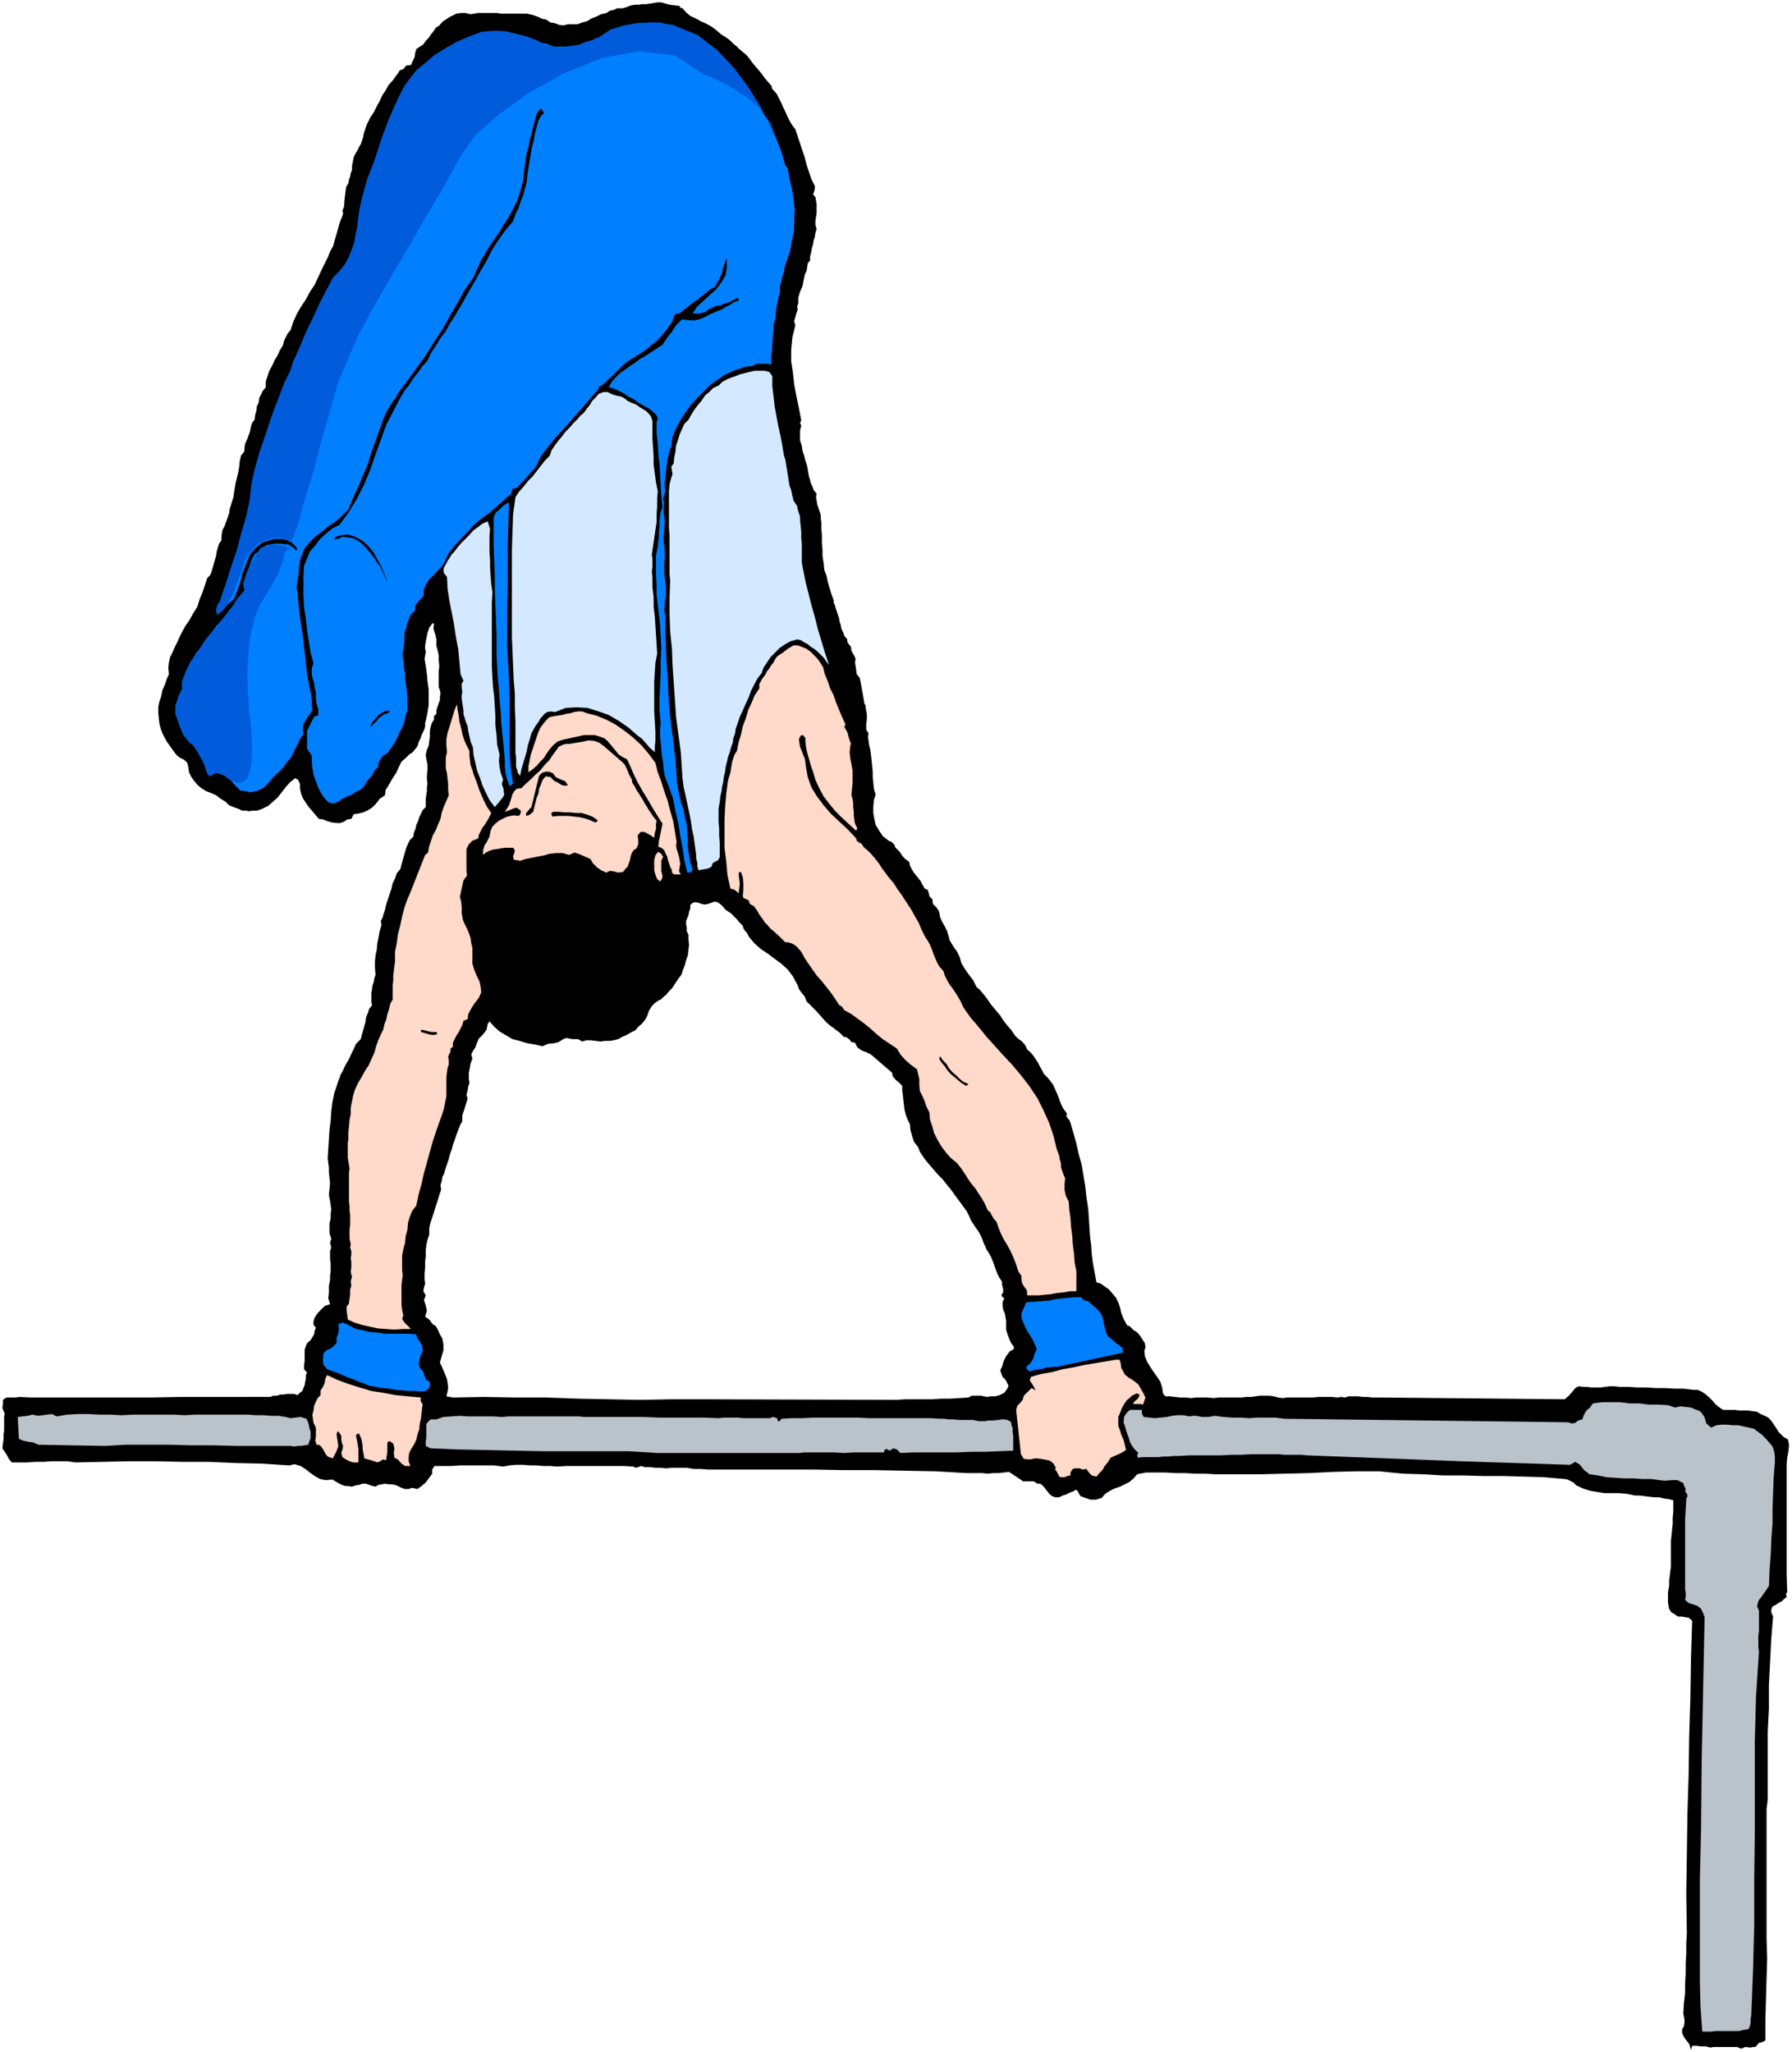
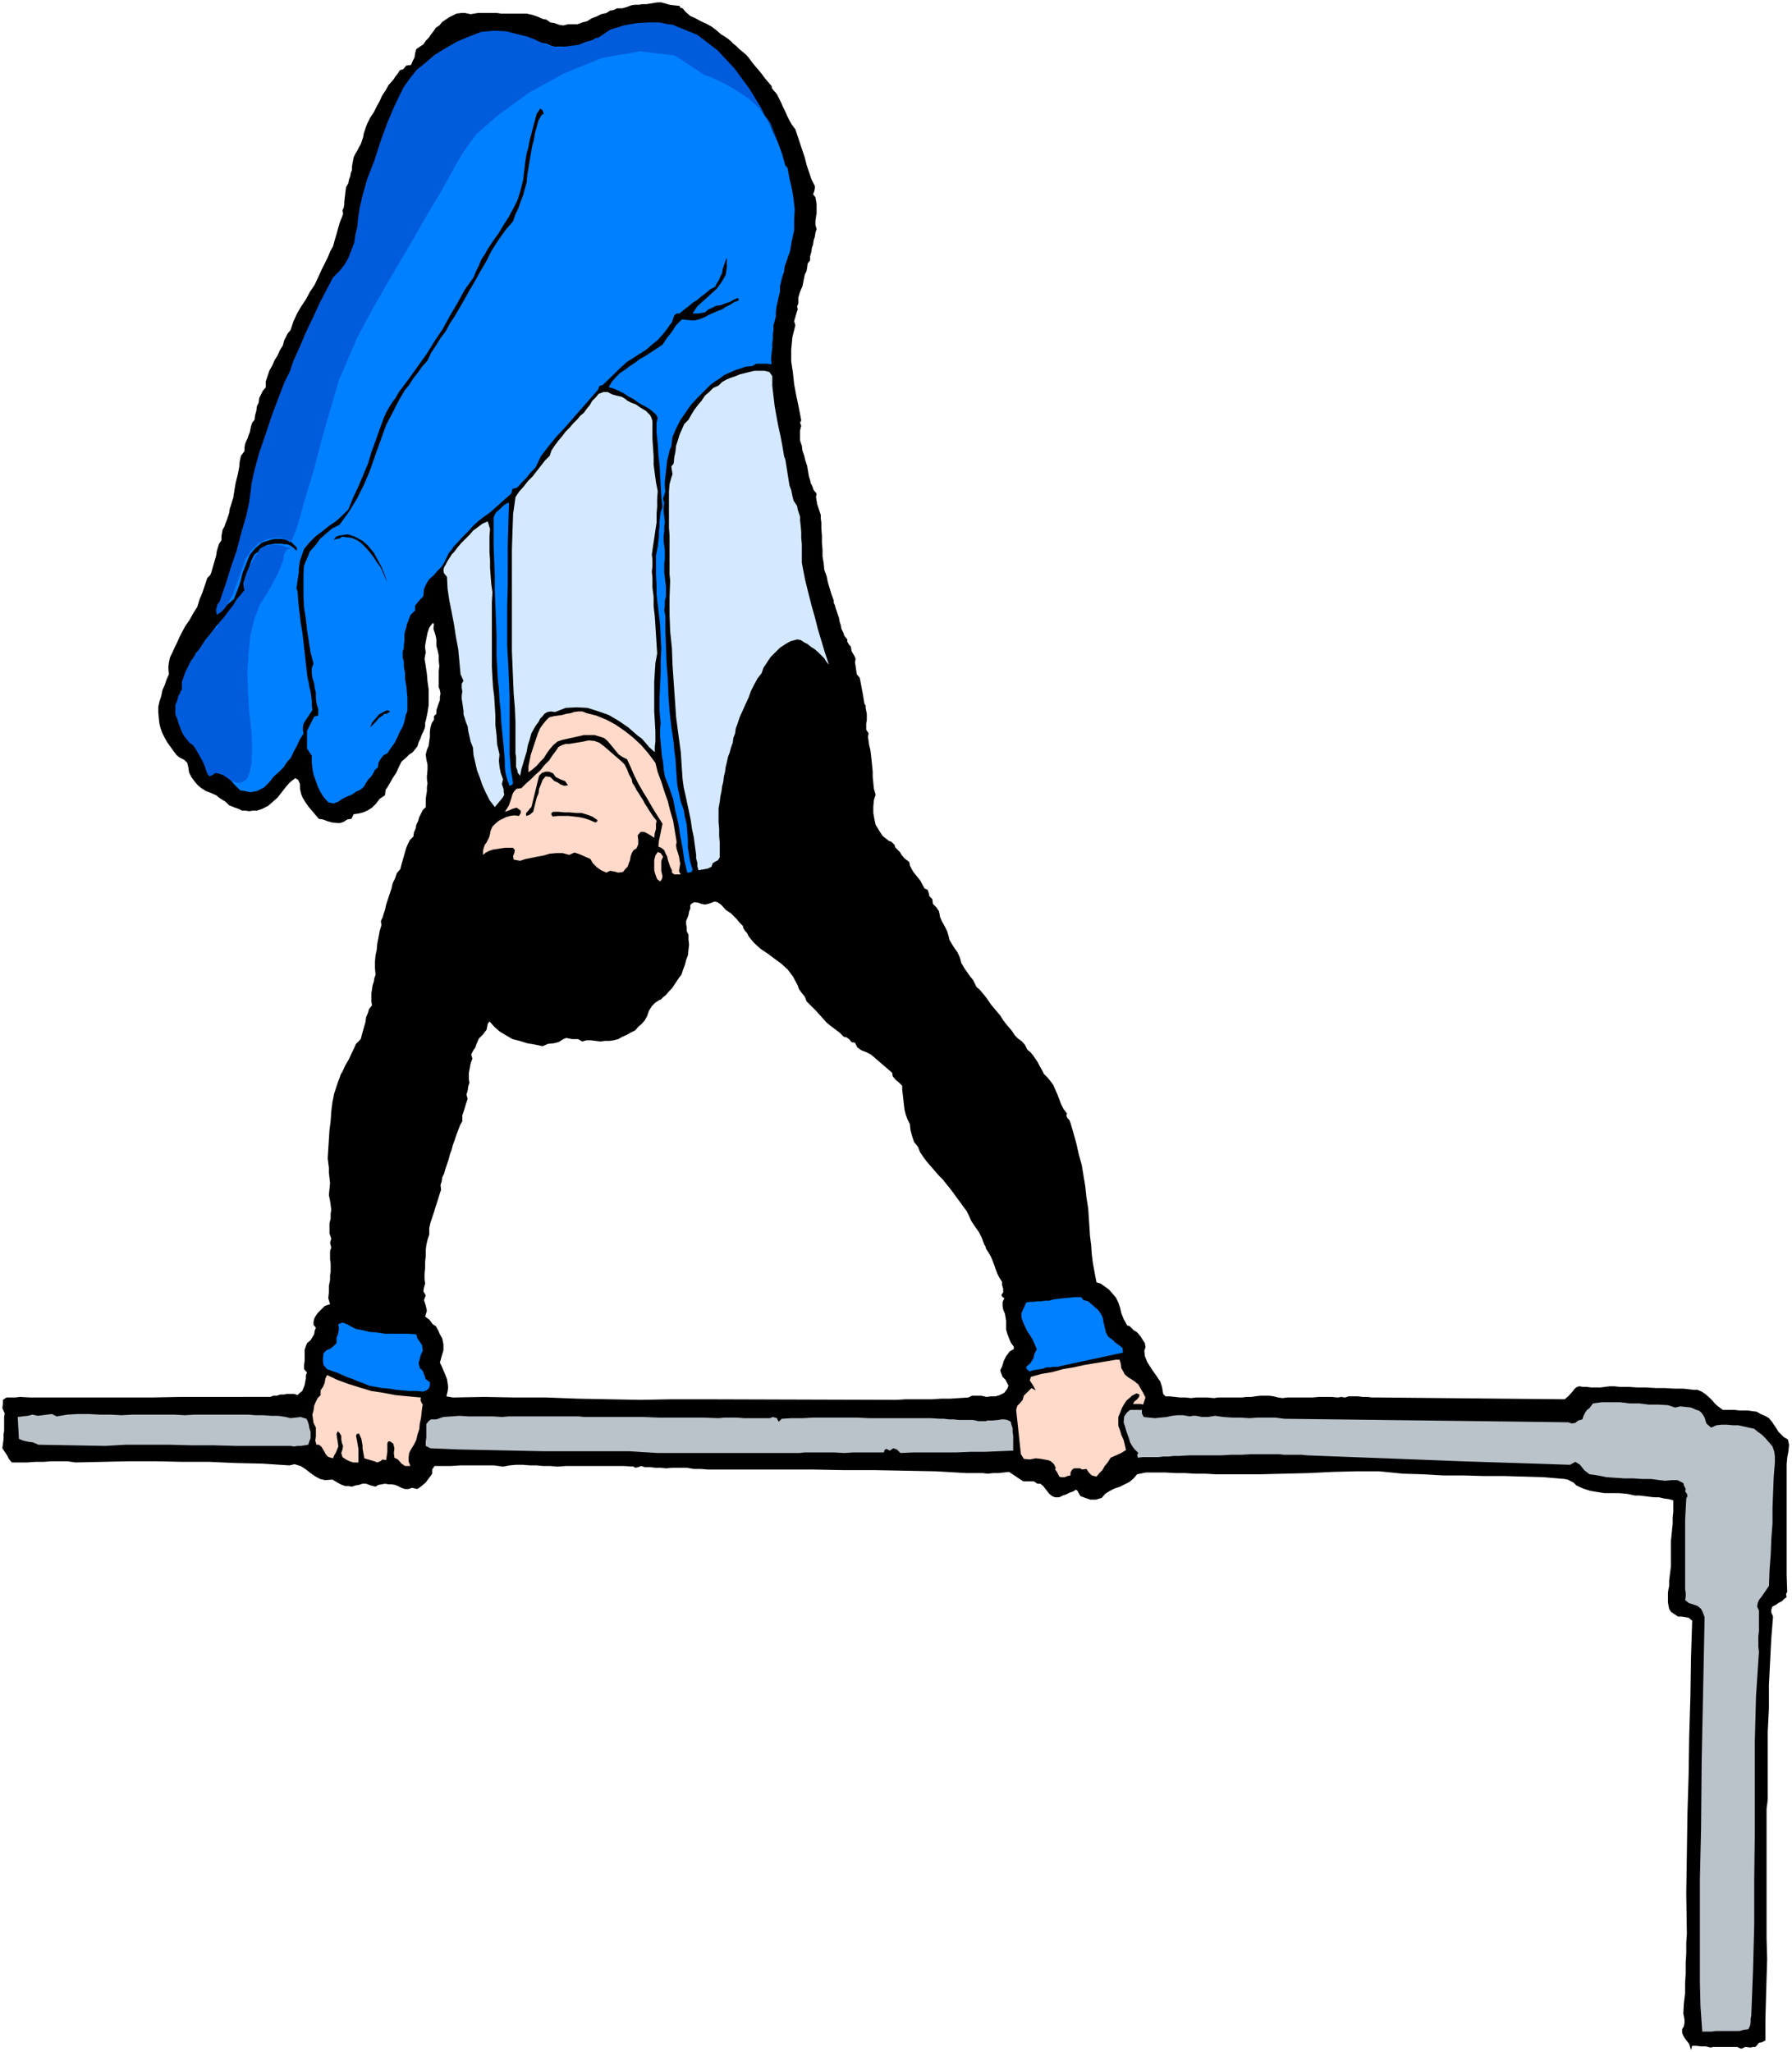
<svg xmlns="http://www.w3.org/2000/svg" fill-rule="evenodd" height="561.743" preserveAspectRatio="none" stroke-linecap="round" viewBox="0 0 3035 3476" width="490.455">
  <style>.brush1{fill:#000}.pen1{stroke:none}.brush2{fill:#0080ff}.brush3{fill:#d4e9ff}.brush4{fill:#ffd9c9}.brush6{fill:#005cdb}</style>
  <path class="pen1 brush1" d="m3026 2479 1-11 2-10 1-11-2-9-7-4-4-4-5-5-3-5-4-6-4-6-5-6-5-3-9-4-7-4-8-1-7-1h-14l-8-1h-20l-7-5-6-5-5-6-5-5-7-6-6-4-7-3h-7l-17-2h-15l-17-1h-15l-16-1h-15l-15-1h-15l-9-1h-8l-8 1-7 1h-16l-8-1h-6l-6-1-4 1-4 3-3 4-7 8-7 6-311-3h-15l-8-1h-8l-8-1h-16l-6 2-7-1-5 1-11-1h-22l-10 1h-43l-8 1-7-1-8-2-7-1h-16l-8 1-7 1h-8l-8 1h-40l-7 1-11-1h-19l-9 1-9-1h-9l-9-1-9-1h-7l-4-4-2-12-3-9-6-9-5-7-6-9-5-8-4-10-1-9 2-6-1-7-4-6-3-5-4-5-3-3-5-3-3-3-4-4-4-1-6-11-4-10-2-9-3-9-4-8-5-6-7-8-7-5-7-5-7-2-3-16-3-16-2-16-1-15-2-16-1-16-1-15-1-15-3-19-2-19-3-18-3-18-5-18-4-18-5-18-5-17-2-5-3-3-2-4 1-4-6-8-4-8-3-8-3-8-4-9-3-7-5-7-5-6-6-6-3-6-4-7-3-6-4-6-4-6-5-6-5-4-4-8-5-6-7-5-5-5-6-9-7-8-7-9-5-8-6-7-5-6-5-6-4-6-5-7-5-6-5-6-5-4-3-6-3-6-4-5-3-4-7-10-6-10-2-8-2-5-3-6-3-4-4-6-3-5-3-5-1-5-3-10-4-8-5-9-3-7-1-6-1-4-2-3-2-3-6-6-1-8-5-5-1-5-2-6-5-2-4-7-3-6-4-5-4-5-4-5-3-5-3-6-1-6-8-6-5-6-3-5-4-4-4-4-1-4-5-5-5-2-10-8-6-9-6-10-2-9-2-11v-11l1-11 3-9-3-10-1-10-1-10v-9l-1-10-1-10-1-9-1-8-2-8-1-7-1-7 1-6-4-6v-11l1-5v-11l-2-10v-4l-2-3-1-6-1-6-1-6-1-5-2-11-2-10-5-6-1-7-1-7-1-6 1-6-2-5-3-5-2-4-1-7-3-3-3-5v-4l-5-6-2-6-3-6-1-6-2-6-1-6-2-6-2-6-2-6-1-4-2-4v-4l-4-11-3-10-3-10-2-10-4-11-1-11-2-12v-11l-1-12v-12l-1-12v-10l-1-7v-6l-2-6-2-6-2-6-1-6-1-6 1-6-5-6-2-6-3-6-1-5-2-6-1-6-1-6-1-6-3-9-2-8-3-9-1-8-3-9v-17l2-8-2-5 2-4-4-21-4-19-4-21-2-19-3-20v-20l2-21 5-20-2-7 2-7 2-7 2-6-1-5 2-5v-10l3-10 4-9 2-10 2-10 3-6 1-6 1-7 4-5v-7l2-7 1-7 2-6 1-7 2-6 1-7 2-6-2-7v-7l1-7 1-6v-15l-1-6-1-6-4-5 2-5 1-5v-4l-6-12-4-12-4-12-3-12-4-12-4-12-4-12-4-12-6-8-4-7-4-8-3-7-4-8-3-7-4-8-3-6-3-4-3-3-3-4v-3l-6-7-6-7-5-7-5-6-6-7-5-6-5-7-5-6-6-5-6-5-5-5-5-4-5-5-5-4-6-4-5-3-8-7-8-6-9-5-9-4-9-5-9-4-8-7-5-6-4-1-1-3-9-1-8-1-7-2-7-2h-7l-6 1-6 1-6 1h-7l-6 1h-7l-6 1-8 3-7 2h-9l-6 3-6 1-6 4-9 2-8 4-8 3-8 5-8 2-8 3h-16l-8 2-7-1-8-3-7-1-7-5-6-1-9-4-9-3-9-2h-43l-7-1h-33l-6 1-6 1-9-2h-7l-8 1-6 3-6 3-6 4-6 4-5 6-6 4-4 6-4 5-4 6-5 5-4 6-6 4-6 4-2 7-1 7-3 6-3 7-8 1-5 6-6 2-3 5-4 5-4 6-8 9-5 9-6 9-4 9-5 9-5 10-6 9-5 10-2 5-2 6-2 6-1 6-2 6-2 6-3 5-3 6-3 5-3 6-1 5-1 5-1 6v6l-2 5-1 6-2 5-1 6-4 7-1 8-1 8-1 9v4l-1 6-2 4 1 6-2 6-3 7-3 10-3 11-3 10-3 11-5 9-4 10-5 10-5 10-6 13-6 13-8 12-7 13-8 12-7 12-6 13-5 15-5 6-3 6-3 6-2 8-5 8-4 9-5 8-4 9-5 9-3 9-3 9v10l-5 6-3 6-3 6-1 8-3 6-1 8-2 7-1 8-4 5-2 6-1 5-1 5-2 5-2 6-2 4-2 5-1 6v6l-6 8-2 9-1 10-2 11-2 8-2 8-1 6-1 6-1 6-1 7-2 6-2 7-2 6-1 7-2 6-2 6-2 5-2 6-3 5-1 5-1 6v7l-4 6-2 6-2 7-1 7-2 7-2 7-2 7-2 7-2 5-5 5-4 12-4 12-5 12-4 13-7 11-6 11-7 10-6 11-4 8-4 9-4 8-4 9-4 8-2 9-1 9 1 11-4 9-3 9-4 9-2 10-3 9-2 9v10l1 11 1 8 2 8 3 8 4 8 4 7 5 7 5 7 6 8 5 4 8 4 5 5 2 8 1 8 4 8 5 7 6 7 6 5 8 5 8 3 9 4 5 4 6 4 5 3 6 6 5 2 5 2 6 2 6 3h6l6 1 6-1h7l9-3 10-5 8-7 8-7 7-9 7-9 7-8 9-7 5 3 3 7v8l2 9 3 7 5 8 5 7 6 7 5 6 6 7 7 1 8 3 7 2 9 1h5l6-2 6-4 7-1 4-8 8-1 8-2 7-3 8-5 7-7 6-8 9-6 1-9 4-6 4-7 4-7 6-9 4-9 5-10 8-7 5-5 6-4 4-5 4-5 2-7 3-6 2-6 3-6 2-5 1-4v-6l1-3 3-14 2-13v-26l-2-14-1-12-2-14-2-12 1-6 1-5-1-7v-5l2-11 2-10 3-9 6-8 2 2-1 8 3 9 1 4 1 5v11l2 7 2 9v9l1 9-1 9v27l2 5 1 6-1 5v6l-2 5-2 6-2 6v6l-4 4v6l-4 6-2 7-1 7v9l-1 7-1 8-3 7-2 8 1 8 2 9v9l-1 10v6l1 7-1 6v7l-1 6-1 7v14l-5 5-3 6-3 6-2 7-3 6-1 6-3 7-1 7-6 6-3 6-3 7-2 7-2 7-2 7-2 7-2 8-6 7-3 9-4 8-2 9-3 9-3 9-3 9-2 9-2 6-2 7-3 6 1 7-3 10-2 11-2 10-1 11-2 9-1 11v10l1 12-2 6-1 6-2 6-1 7-1 6v14l1 7-5 6-2 7-3 7-1 8-2 7-2 7-2 7-2 8-8 8-4 9-4 8-4 9-6 10-5 11-3 5-2 6-2 5-2 6-5 15-3 15-2 16-1 16-2 15-1 16-1 16-1 16 1 8 1 8v8l1 9 1 9-1 10-1 10 2 10 1 7 1 8-1 7v8l-2 8v17l3 9-2 7 2 8-2 6v14l1 7v14l-1 6v8l-2 10v11l-1 10 3 10-9 3-6 6-6 6-4 6-2 4-1 5v5l4 5-2 5-1 6-3 5-3 5-6 5-2 5-2 6v19l-1 7v7l5 6-2 4v6l-1 5-1 6-2 5-2 5-4 3-4 4-6-2h-12l-5 1h-6l-6 2h-6l-5 2H306l-51 1H52l-18-1-9 1H11l-3 2-3 2v6l-1 8 4 9-1 6v23l-1 7v8l-1 7-1 8 4 6 4 6 3 6 5 6h26l14-1h14l13-1h27l14 2 45-1 45-1h45l46 1h45l45 2 45 1 46 3 9-2 10 3 8 5 9 7 7 5 9 5 9 2 12-1 5 3 7 4 4 2 6 2h5l6 1 6-2 6-1 6-2h6l8 3 8 2 5-3 6-1 5-1 6 1h5l6 1 5 2 6 3 6 2h6l6-2 9 2 7-5 7-6 6-8 5-7v-7l4-6h28l15-1h58l15 2 11-2 11-1h12l12 1h11l11 1h12l12 1 15-1h97l17 1 3 2 5-1 5-2 6 2h9l9 1h9l9 1 11-1h24l12 2h12l12 1h178l53 1h52l52 1 51 1 52 3h27l9 1 9-1h9l9-1 9-1 24 16h18l6 4h5l5 4 3 4 4 5 3 4 5 4 5 2h7l6-3 6-2 6-3 6-2 4-3 3 2 2 4 3 5 8 3 9 3h9l10-3 6-7 8-5 8-4 9-3 8-4 8-4 7-6 6-7 15-3h33l17 1h16l17 1h17l17 1h78l40-1 41-1 40-2 40-1h39l40 4 33 1 35 2h34l35 1h34l34 1 34 1 35 3 5 1 6 3 4 2 5 5 11 5 12 4 12 2 13 2h24l13 1 14 3h8l8 1 8 1 9 1h8l8 2 8 1 8 2v20l-1 9v11l-1 9-1 11-1 9v43l-1 8-1 8-1 8v9l-1 5-1 6v17l1 6 1 5 3 5 12 8h6l6 1 6 1 6 5-2 63-1 66-2 66-1 66-2 66-1 68-1 67 1 68-1 16v18l-1 16v18l-1 16v17l-2 17-1 17 1 5 1 6v5l-1 6-3 5v6l2 5 3 5 7 9 3 10 2-7h7l8 1h8l8 2 5-1h40l7 3 7-3 9 1 4-1h4l3-3 3-4 5-1 6-3v-35l1-35 1-35 1-33-1-35v-219l2-16v-115l2-39v-40l2-40 2-39 3-37-3-7v-5l2-5 6-3 4-3 6-3 4-4 4-3-1-5 2-4-1-28v-189zm-1309-194-7 4-6 8-4 8-3 10-3 6 2 6 2 5 5 5 2 4 3 6-2 5-5 7-8 4-7 2h-8l-7 1-9-2h-16l-6 3-16 1-15 1h-15l-15 1h-45l-15 1-328-1h-54l-53 1-53-1-52-1-53-2h-53l-53-1-53 1-11-2 2-8 1-7-1-8-1-6-3-8-3-7-3-7-3-6 3-11 3-10v-10l-2-10-4-7-3-7-4-7-5-3-6-8-7-5 3-10-2-9-3-9 3-8-4-7 1-6 2-7-1-7v-10l1-10v-10l1-9v-10l1-9 2-9 3-9v-11l2-9 3-9 3-9 3-10 3-9 3-10 3-9-1-8 2-6 1-7 3-6 2-7 2-6 2-6 2-6 2-8 3-8 2-8 3-8 3-9 3-8 3-8 4-7v-10l3-9 3-10 3-9-2-7 2-7 1-7 2-6-1-6v-11l1-5 2-11 3-8-2-7 3-6 4-6 2-6 4-9 7-7 3-4 3-4 1-5 1-5 3-4 8 9 9 8 10 6 12 7 12 3 13 4 12 2 14 3 9-4 10-1 8-2 8-5 5-2 5 1 5 1h10l7 4 7-2h8l8 1 8 1 7-1h8l7-1 8-2 7-4 7-3 7-4 8-4 5-6 6-5 5-6 4-7 3-9 5-8 6-6 8-5v1l5-5 5-4 5-6 5-5 4-6 4-6 4-6 4-5 3-9 3-8 2-8 3-8 1-9 1-9-1-9v-8l-3-6v-6l-1-6v-5l2-5 2-5 1-6 2-5v-6l3-3 4-2 7 1 5 2 6 1 5-1 6-2 5-2 5 1 3 2 4 3 7 8 9 6 4 4 6 6 4 5 6 6 1 4 3 5 3 3 3 6 9 11 11 10 12 8 12 9 11 8 11 10 9 12 8 15 2 6 5 7 5 6 3 8 8 8 9 9 8 9 9 10 6 5 8 6 8 6 7 7 5 1 5 4 3 4 6 1 4 8 7 5 8 3 8 4 36 31 1 6 5 6 5 4 6 6v7l1 8 1 9 1 9 1 8 2 8 3 8 4 8 1 10 3 11 3 9 7 9 3 8 6 9 6 8 7 8 6 7 7 8 7 7 7 9 5 6 6 8 5 7 6 8 5 7 6 8 4 8 4 9 6 9 7 10 5 10 4 11 2 3 1 4 4 6 4 7 3 7 3 8 2 6 3 8 3 6 5 8v5l2 7v6l-3 4 1 3 4 3-3 6v7l1 6 3 7 1 6 1 6v15l2 7 3 8 3 7 5 7v4z" />
  <path class="pen1 brush2" d="m1129 45 7 1 8 3 7 4 8 6 6 4 7 5 7 5 8 4 9 6 9 7 9 6 9 7 8 6 9 8 7 8 7 10 11 16 12 17 11 17 12 18 8 18 9 19 7 19 6 21 4 5 3 17 4 17 3 18 2 18-1 17v18l-4 18-3 18-3 8-3 9-3 8-1 9-3 8-2 9-2 8v9l-2 8-2 9-2 9-1 9v7l-2 8-2 7v8l-1 7v8l-1 7v8l-1 8-1 8v6l1 6-9-1h-17l-7 4-11 1-9 3-9 3-9 4-9 4-8 6-8 5-8 6-11 11-11 11-11 12-9 13-9 13-7 14-6 14-2 16-3 7-2 9-2 8-1 9-1 9-1 9-1 9v10l1 6-2 6-2 7 2 7-1 7v8l1 8 1 9-1 8v8l-1 8v9l1 7 1 8v15l-1 7v16l1 8 1 8 1 8v16l-2 8v8l-1 8 2 9v26l1 27 1 27 2 27 1 27 2 27 3 27 4 27 1 13 2 14 1 15 1 15 1 14 3 15 3 14 5 14 2 12 3 12 1 13 1 13v13l2 13 2 12 4 13-2 4-5 1h-2l-5-21-3-21-4-21-3-20-5-21-4-21-7-20-7-18-2-12-1-12-2-11-1-11-1-12-1-10v-12l1-10-2-22v-21l1-21 1-21v-21l1-21-1-20-1-20-2-17-2-17-2-17v-16l-1-17v-33l3-15 1-9 1-8v-9l1-8v-9l1-8 1-8 3-8-2-19-1-18-1-18-1-17-2-18-1-18-2-18v-17l2-8-3-6-7-6-5-4-9-5-9-5-8-6-8-4-9-6-8-4-9-4-8-2 5-9 7-8 7-7 9-6 8-6 9-6 8-6 9-5 29-19 4-6 4-6 4-5 4-5 7-11 10-10 9 1 11 1 9-2 10-4 7-4 7-3 7-3 8-3 6-4 8-4 6-4 8-3v-3l-2-1-7 3-7 4-7 2-7 3-8 1-6 3-7 3-6 5-11 2h-10l8-12 11-10 11-10 11-10 8-11 7-12 2-13v-15h-1l-2 6-2 6-2 6-1 7-3 5-2 6-4 6-3 6-8 4-7 6-8 6-7 6-8 5-7 6-8 6-7 6h-5l-4 3-2 6-2 6-4 5-4 6-8 10-8 9-10 8-9 8-11 7-11 7-11 7-9 8-32 31-6 2-2 6-14 16-14 16-14 16-14 16-15 16-13 16-13 17-9 19-8 8-7 9-8 8-8 9-8 2-2 8-9 8-9 8-9 8-9 8-10 7-9 7-9 8-8 9-10 10-10 11-5 5-4 6-5 6-3 6-4 9-5 8-7 7-7 8-7 6-5 8-4 9-1 12-5 5-5 6-4 5v8l-8 8-4 11-2 5-1 6-2 5-1 6v11l-1 6v6l-2 5v11l2 7v9l2 10v10l2 11 1 10 1 11v22l-3 8-2 10-3 9-5 9-4 9-5 10-6 8-6 9-6 3-5 6-4 7-1 8-5 4-3 6-3 5-5 5-4 6-4 7-6 5-7 3-7 5-8 3-8 4-7 5-8 3-9-2-8-9-5-8-5-10-3-9-4-11-2-11-1-11v-10l-4-6-4-6v-30l4-8 4-8 4-8 7-2v-11l-2-6-1-4-1-9v-9l-2-8-1-8-3-9-1-8v-8l3-8-5-19-3-19-3-19-2-19-3-19-1-19v-37l1-15 5-12 5-12 9-10 8-11 10-9 11-9 12-6 16-22 14-23 12-24 10-24 9-26 9-25 9-25 12-23 6-12 6-11 7-12 8-10 7-11 8-10 7-10 9-10 6-13 8-12 8-13 9-12 7-13 8-12 7-12 7-12 10-18 10-17 10-18 10-17 9-18 11-17 12-17 13-15 4-12 5-10 4-12 4-10 3-11 3-11 1-12 2-12 2-12 2-12 2-12 3-11 2-12 3-11 3-11 6-10h1l2-1-2-6-4-3-6 9-3 11-3 11-3 12-3 11-2 11-3 11-2 12-2 16-2 17-4 16-5 17-7 14-8 15-9 14-9 15-6 8-6 9-6 9-5 9-6 9-4 10-5 10-4 10-15 21-12 22-13 22-12 22-14 21-13 21-15 21-15 21-6 8-6 8-6 8-5 9-6 8-5 8-5 9-4 9-7 19-7 20-7 19-6 20-8 19-8 19-9 19-8 20-10 10-11 10-12 8-11 9-12 9-10 10-9 11-5 14-2 6-1 7-1 6v7l-1 6-1 7-1 7-1 7 2 5 1 16 2 18 2 17 3 18 2 17 2 18 2 18 2 18 1 7 2 8 1 7 2 8 1 7 1 8v7l1 9-6 9-6 9-3 5-1 5v6l1 6-6 9-5 11-5 9-5 11-7 8-6 9-8 8-8 7-8 10-9 9-6 3-6 3-6 1-5 1-9-2-8-1-6-6-5-5-5-6-5-4-7-5-6-2-7-2-6 1-9-9-5-10-5-10-7-9v-7l-2-4-5-4-3-4-7-4-4-4-4-5-2-5-3-6-2-6-2-6-2-5-1-6 1-6 1-5 2-5 3-11 4-10 3-10 3-9 3-9 3-9 3-9 5-9 4-8 7-7 8-14 10-12 9-12 11-12 10-12 10-12 8-13 9-12-2-11 3-10 4-11 4-10 2-7 3-6 3-6 6-4 4-6 6-3 6-3 7-1 5-1h11l6 1h5l6 3 4 3 5 5 1-3-1-3-9-9-10-4-6-1h-12l-5 1-16 5-12 10-9 11-6 15-6 15-4 16-5 14-6 15-6 5-6 5-6 4-5 4 3-8 3-7 3-8 3-7 3-8 3-7 3-7 3-7 1-11 4-10 4-11 4-10 1-6 2-6 2-6 2-6 1-6 2-6 2-6 3-5v-9l1-8 1-8 1-8 1-8 2-7 3-8 3-7-1-7 1-6 1-6 3-6 2-6 2-6 1-6 2-6 3-8 3-8 1-9 5-7 1-12 2-10 3-10 4-10 3-10 4-10 3-10 4-10 3-9 1-9 5-13 6-12 7-12 7-12 6-12 7-12 6-12 7-12 5-7 3-6 2-7 5-6 4-10 5-10 5-10 6-9 2-6 2-6 2-5 2-5 4-11 6-10 3-7 4-6 2-6 3-6 2-7 2-6 3-6 3-6v-10l1-8 1-8 1-8 2-6 1-6v-7l4-5v-11l2-10 2-9 3-9 3-10 3-9 3-10 4-9 4-7 3-6 2-7 3-6 1-7 3-6 3-6 4-6 3-10 5-10 5-9 6-9 5-9 7-8 9-7 10-6 4-7 5-5 6-6 6-4 5-5 6-5 4-7 4-6 8-5 8-5 6-5 8-4 7-3 8-2 7-3 9-2 7-3 9-1 10 2 11 2h5l6 1 5 1 6 3 6 1 7 2h7l8 1 5 3 8 3 7 1 7 3 6 2h46l9-3 10-2 9-4 9-4 7-3 8-5 7-5 10-3 6-3 7-3 7-2h8l7-1 8 1h8l8 3h17z" />
-   <path class="pen1 brush3" d="M1308 637v17l2 17 2 17 3 17 3 16 4 18 3 16 3 18 2 5 1 6 6 38 3 8 2 10 2 8 6 9 1 6 2 6 2 6v6l1 9 1 11v10l1 11v31l2 11 4 20 5 20 5 20 6 21 5 20 6 20 6 20 7 21-5-6-3-5-6-6-5-5-6-5-5-3-6-5-6-3-6-4-6-1-11 3-9 5-9 6-8 8-8 8-6 9-6 9-3 9-7 9-6 11-5 10-4 11-5 11-5 11-5 11-4 12-3 8-1 8-3 8-1 8-3 8-2 8-3 8-2 9-2 8-1 8-2 8-1 9-2 8-1 8-2 9-1 9-2 11v23l1 12v12l1 12v24l-3 5-4 2-5 3-2 6-6 3-5 1-6 1-5 1-2-7v-6l-2-7v-6l-2-15-2-15-3-14-2-14-3-15-3-14-3-14-3-13-2-15-1-15-1-15-1-15-2-15-2-15-2-15-2-15-2-30-2-29-2-29-1-28-3-29-1-28v-29l1-29-1-10v-66l-1-13v-62l1-12 3-11 2-6-1-6-1-7 4-5 1-11 2-9 1-10 3-9 3-10 4-9 4-9 7-7 5-9 5-8 6-8 6-7 6-9 7-6 7-7 9-4 6-6 7-4 7-3 9-3 7-3 8-2 8-2 9-2h17l8 2 5 7zm-255 35 5 3 5 4 6 3 8 3 7 5 10 6 3 3 4 4 2 4 2 6v30l1 15 1 15v14l2 15 2 15 3 15-1 12v14l-1 13v14l-2 13-2 14-2 13-2 14 1 9v11l-1 9 1 11v16l2 16v16l2 17 1 15 1 16 1 16 1 16-3 16-1 16-1 16v50l1 16 1 18v17l-1 9v9l-9-8-6-7-7-8-7-5-16-14-16-11-17-10-17-6-19-6-18-1-19 1-18 7-7-1-6 1-5 3-3 4-4 4-3 6-4 5-3 5-5 9-3 11-3 9-2 11-3 10-3 10-3 10-2 11-4-5-1-5-2-5v-17l-1-6v-53l-1-24v-24l-2-24-1-24-1-24-1-24V930l1-30 1-29 4-29 6-9 8-9 7-9 8-8 7-9 7-9 7-9 8-8 3-9 6-9 6-8 6-7 6-8 7-7 6-7 7-7 5-6 6-5 5-7 5-6 4-7 6-6 5-6 8-3h7l8 4 7 2 9 2z" />
+   <path class="pen1 brush3" d="M1308 637v17l2 17 2 17 3 17 3 16 4 18 3 16 3 18 2 5 1 6 6 38 3 8 2 10 2 8 6 9 1 6 2 6 2 6v6l1 9 1 11v10l1 11v31l2 11 4 20 5 20 5 20 6 21 5 20 6 20 6 20 7 21-5-6-3-5-6-6-5-5-6-5-5-3-6-5-6-3-6-4-6-1-11 3-9 5-9 6-8 8-8 8-6 9-6 9-3 9-7 9-6 11-5 10-4 11-5 11-5 11-5 11-4 12-3 8-1 8-3 8-1 8-3 8-2 8-3 8-2 9-2 8-1 8-2 8-1 9-2 8-1 8-2 9-1 9-2 11v23l1 12v12l1 12v24l-3 5-4 2-5 3-2 6-6 3-5 1-6 1-5 1-2-7v-6l-2-7v-6l-2-15-2-15-3-14-2-14-3-15-3-14-3-14-3-13-2-15-1-15-1-15-1-15-2-15-2-15-2-15-2-15-2-30-2-29-2-29-1-28-3-29-1-28v-29l1-29-1-10v-66l-1-13v-62l1-12 3-11 2-6-1-6-1-7 4-5 1-11 2-9 1-10 3-9 3-10 4-9 4-9 7-7 5-9 5-8 6-8 6-7 6-9 7-6 7-7 9-4 6-6 7-4 7-3 9-3 7-3 8-2 8-2 9-2h17l8 2 5 7zm-255 35 5 3 5 4 6 3 8 3 7 5 10 6 3 3 4 4 2 4 2 6v30l1 15 1 15v14l2 15 2 15 3 15-1 12v14l-1 13v14l-2 13-2 14-2 13-2 14 1 9v11l-1 9 1 11v16l2 16v16l2 17 1 15 1 16 1 16 1 16-3 16-1 16-1 16v50l1 16 1 18v17l-1 9v9l-9-8-6-7-7-8-7-5-16-14-16-11-17-10-17-6-19-6-18-1-19 1-18 7-7-1-6 1-5 3-3 4-4 4-3 6-4 5-3 5-5 9-3 11-3 9-2 11-3 10-3 10-3 10-2 11-4-5-1-5-2-5v-17l-1-6v-53l-1-24l-2-24-1-24-1-24-1-24V930l1-30 1-29 4-29 6-9 8-9 7-9 8-8 7-9 7-9 7-9 8-8 3-9 6-9 6-8 6-7 6-8 7-7 6-7 7-7 5-6 6-5 5-7 5-6 4-7 6-6 5-6 8-3h7l8 4 7 2 9 2z" />
  <path class="pen1 brush2" d="m862 853-1 34-1 35v69l-1 34v69l2 36 1 24 1 25v98l2 25 4 25-3 3-3 1-4-11-3-11-1-11v-10l-1-12-1-11-1-11-1-10-2-20-1-19-2-19-1-18-2-20-1-19-1-19v-33l-1-27-1-25-1-26v-24l-1-26-1-25v-48l4-8 7-6 6-6 8-5 1 2z" />
  <path class="pen1 brush3" d="m830 896-1 12v27l1 14v13l1 14 1 13 2 14-1 18v108l1 19 1 16 2 16 1 16 1 17v15l2 17 1 16 4 17-1 10 1 11 2 10 4 11-2 8 3 9v4l1 5-2 4-4 5-10 12-9-12-6-12-6-13-4-12-5-13-3-13-3-13-1-13-4-10-2-9-2-9-1-8-3-7-2-7-2-6v-6l-1-7-1-7-1-6v-6l1-7-1-6v-7l3-5-5-11-2-22-2-21-4-21-3-20-4-21-4-20-3-20-1-20-5-6-1-5 1-5 3-5 3-6 4-6 3-5 4-4 6-8 6-7 7-7 7-7 6-7 8-6 8-6 9-4 4 13z" />
  <path class="pen1 brush1" d="m656 986-3-6-3-7-3-7-3-6-6-8-5-8-7-9-6-7-8-8-7-5-9-4-9-1-7-1-5 3-6 1-4 2 4-6 6-2 7-1 7-1 12 4 13 7 9 8 10 12 6 11 7 13 5 12 5 14z" />
-   <path class="pen1 brush4" d="m1394 1130 3 12 5 12 4 12 6 12 4 12 5 12 5 12 6 13-2 4 2 4 2 3 2 5 1 5 2 6 2 5-1 5-1 10 1 10 2 10 2 11v21l-1 10-1 11 2 6 1 7v7l1 8v6l1 8 1 6 4 8-1 2-1 2-12-11-12-11-12-12-9-11-10-13-7-13-7-15-4-14-3-8-2-7-2-7-2-7-2-8-1-6-1-8v-6l-4-5-4 1-3 6 1 7 1 6 3 7 2 6 3 7 1 6 1 8 3 17 6 17 9 15 12 16 12 14 15 14 14 13 14 15 1 4 4 3 4 2 4 6 6 5 7 7 6 7 7 9 5 8 6 8 6 8 7 8 7 11 8 11 7 11 8 12 6 11 7 12 5 12 6 12 4 6 4 7 3 7 3 9 3 7 3 7 4 7 7 8 2 7 4 8 4 7 6 8 4 6 5 8 4 7 4 9 6 9 8 11 8 9 9 11 8 10 9 10 9 10 9 10 16 17 16 19 14 18 14 21 10 20 10 22 7 21 6 24 2 5 2 6 1 6 2 7v6l2 6 2 6 3 7-1 9v10l2 10 5 10 1 14 2 14 1 15 2 15 1 15 2 15 1 15 3 15v34h-11l-11 2-11 1-10 2-11 1-10 1h-19l-1-9-4-5-4-7-1-7v-5l-2-3-3-4-1-3-4-12-4-10-5-11-5-9-6-10-5-10-4-10-3-9-5-6-3-5-3-6-4-3-5-11-5-9-6-9-5-8-5-6-4-5-4-6-3-5-4-6-4-6-4-5-3-4-11-9-8-9-8-11-6-10-6-12-3-11-4-12-1-12-5-10-3-9-4-9-4-8-1-10v-10l-2-9-2-8-11-8-9-8-8-9-6-10-12-8-12-8-11-9-10-9-11-9-11-8-11-8-11-6-4-6-5-3-7-11-7-10-8-10-7-9-9-10-7-10-7-10-6-9-6-11-7-8-5-4-4-2-6-2h-5l-10-10-10-9-6-5-4-5-5-5-3-5-6-8-4-7-5-7-7-4-2-6-4-2-5-2-1-4 1-11v-10l-1-10-3-9h-3l-1 4 1 8 1 8-1 8-1 8-7-6-7-2-5-23-2-23-3-23v-46l1-23 2-23 3-22 2-7 2-6 1-7 1-6 1-6 2-6 2-6 4-6 3-15 4-13 3-14 5-13 4-14 6-13 5-12 8-12v-7l3-6 3-5 4-5 3-6 4-5 3-5 4-5 3-6 3-4 4-3 5-3 9-7 10-6h7l8 3 7 3 7 5 5 5 6 6 5 7 5 8zm-599 142v8l1 8 1 8 3 8 2 7 3 8 3 8 3 9 4 10 5 11 5 10 7 10-5 10-6 10-4 5-3 6-3 6-1 6-10 4-6 6-4 8v36l1 9-6 8-2 9-2 9-2 10 2 8 1 10v10l2 11 3 7 4 8 3 7 3 9 1 8 2 8v27l3 10 4 10 5 10 2 9 1 10-4 9-7 9-4 6-4 7-3 6-1 8-7 3-2 7-3 6-3 6-4 6-3 6-3 6v7l-4 3v5l-2 4-2 5 1 6v7l-2 6-1 7-1 9v32l-2 10-2 10-3 10-4 11-6 17-6 18-5 18-5 18-5 18-4 18-5 18-4 19-7 9-4 10-3 10-1 12-3 11-1 11-3 11-2 11v24l1 9-1 8-1 8v34l1 9 2 9-2 6 4 6 5 5 6 6h-14l-14 1-14-1-14-1-14-3-13-3-13-4-11-5-1-8-1-7v-7l4-5 1-8 1-7v-9l2-6-1-8 2-7-2-9 1-8v-8l-1-7 1-6v-6l-2-6 1-6-2-9v-16l1-7v-17l-1-8v-7l-1-8v-49l1-7-1-6-1-6-1-6v-25l1-6v-12l1-10 1-11 2-10v-11l2-10 2-10 3-10 5-11 6-10 6-11 6-9 5-11 5-11 3-11 4-11 4-9 4-8 2-9 3-8 2-9 3-9 2-9 4-7v-24l1-8v-9l1-8 1-8 1-7v-17l3-15 2-15 4-15 3-15 4-15 5-14 6-14 24-61 5-4 2-11 3-9 3-9 5-9 4-10 4-9 2-10 3-9 9-21-1-10v-9l-1-9-1-9-2-9v-18l2-9-1-12v-10l2-11 3-9 3-10 3-10 3-10 4-9 1 9 2 11 1 9 3 11 2 10 3 10 4 9 5 10z" />
  <path class="pen1 brush1" d="m661 1205-3 2-3 2h-4l-3 3-6 4-5 6-5 5-5 5 3-8 6-7 6-7 9-5 5-2 5 2z" />
  <path class="pen1 brush4" d="m1110 1292 4 16 6 16 5 16 6 17 4 16 5 17 3 18 3 18-1 6 1 6 2 6 2 7 1 6 1 6-1 6-1 6 1 3 2 3h-11l-4-3v-4l-3-6-2-6-2-6-1-5-3-6-2-5-5-4-5-2 1-10 2-9 2-10 2-10-9-14-8-13-8-14-8-13-8-14-7-14-6-14-6-13-8-4-6-4-5-6-4-5-5-6-5-6-6-5-6-2-10-3h-18l-9 2-9 2-9 2-9 2-9 3-7 6-6 7-5 7-5 8-6 6-6 7-7 6-7 5v-10l2-10 2-10 3-9 3-9 3-9 3-9 4-9 5-7 5-6 5-5 8-2 7-1 7-1 7-2 7-1 6-2 7-1h7l8 3 16 4 17 7 15 8 16 11 14 11 14 13 12 14 12 16z" />
  <path class="pen1 brush4" d="m1053 1290 5 5 4 8 3 8 5 9 1 6 4 6 3 6 4 6 3 5 4 6 3 6 4 6 3 5 4 6 4 6 5 6-1 6v8l-2 7-1 8-6-4-5-3-6-3h-6l-5 6 1 8v7l-3 7-5 3-3 5-2 6-1 6-2 5-2 6-4 4-4 5-8 1-7-2-7-1-6 3-9-4-7-5-7-7-4-7-9-4-9-4-9-3-9 4-11-3h-11l-11 1-10 3-11 2-10 2-10 2-9 3-11-2-1-6 2-5 1-5-3-4h-14l-7 1-6 1-7 1-6 2-6 3-5 4v-6l1-5 2-6 3-4 5-10 2-10 3-7 5-5 6-5 6-3 6-3 7-2 7-1 8 1 3-5v-4l-7-5-7 2-7 3-6 2 4-6 3-5 2-6 2-6 2-7 3-5 4-4 8-1 8-8 8-7 8-8 8-7 7-9 8-8 6-9 6-8 4-6 6-3 6-2h6l6-1 6-1 6-1 6-1 9-2 10 1 8 3 8 6 7 6 8 7 7 6 8 7z" />
  <path class="pen1 brush1" d="m937 1310 4 6 8 4 8 3 5 7-6 1-6-2-6-4-5-2-7-7-8-1-5 6-3 8-3 7-1 8-3 7-2 8-2 8-2 8-6 5-6 2v-5l3-3 3-4 3-3 13-53 5-5 6-2h6l7 3zm75 79-1 3-3 1-9-4-9-3-9-2-9-1-9-1h-18l-9 1-2-3v-3l3-2h9l10 1h9l11 1h9l10 3 8 3 9 6zm91 41-1 6-1 7-1 6-2 7 3 27 4 8 4 9 2 3 3 4 4 1 7 1 3 6 3 9-1 7-4 8-2 7 2 8 1 8-1 8 3 5 1 8v8l2 8-2 6-1 6-1 6-1 7-3 5-2 6-3 6-2 6-10 9-10 9-6 3-5 5-6 4-5 5-5 6-3 7-3 6-2 8-9 5-8 7-10 4-9 2-6 2-5-1-5-1-5 3-9-2-8-1-9-2-7-1h-8l-6-1-7-2-7 1-10 2-7 6-8 4-9 2h-12l-6-1-6-1-11-5-10-5-6-9-6-6-7-6-6-6-3-7 1-6 2-5 3-5 3-6 3-5 1-6 2-5 2-7 3-7 4-6 4-6 3-7 4-6 3-7 4-6-2-1-6 6-6 7-5 7-4 8-5 8-4 8-3 9-3 9-8 11-6-5-4-4-3-5-3-5-6-11-4-10 1-14v-13l-4-12-3-12-5-13-4-12-4-13v-21l2-8 2-9 3-7 3-8 3-7 4-8 4-7 6-3 6-5 4-6 7-4 6-5 9-2h8l10 1-4 7 2 9 8 3 8 1 9-1 9-1 8-3 8-2 9-3h9l5-2h11l6 2 10 1 11-2h8l7 3 6 5 7 7 5 6 6 6 6 5 9 4 3-3 6-1h4l5 3 3 1 5-1 7-9 8-9 3-5 3-5 1-6 2-5 6-6 5-6 2-8 3-6 6 1 3 6z" />
  <path class="pen1 brush4" d="m1123 1451-3 7v17l2 9-1 5-3 4-5-4-2-5-2-6-1-5v-16l2-8 4-6 5 2 4 6z" />
  <path class="pen1 brush1" d="m739 1748 1 1v3l-7 1-6-1-7-2-7-2v-4l6 1 7 2 6 1h7zm854 42 4 6 6 6 4 7 6 7 6 5 6 6 6 5 9 4-2 2-2 1-8-5-6-5-6-5-6-5-6-7-4-6-5-6-4-6v-4h2z" />
  <path class="pen1 brush2" d="m1843 2204 8 7 9 8 3 4 3 5 2 5 1 7 2 8 2 9 4 7 8 6 4 4 7 5 5 4 1 8-14 3-14 3-14 3-14 3-14 3-14 3-14 3-13 3h-7l-6 1h-6l-5 2-6 1-6 1-6 1-5 2-5-4-1-4 7-6 5-8 2-8 4-8-4-9-3-7-5-8-4-6-4-8-3-7-3-8v-8l4-9 4-9 6-1h6l7-1h7l6-1h7l7-2 7-1 9-1 10-1 10-1h11l4 5 8 2zm-1138 56 2 7 5 7 3 5 1 9-3 6-2 7-2 8 2 8 5 5 3 8 2 6 7 5v6l-2 5-4 3-5 2-12-1h-12l-11-1-11-1-12-2-12-1-11-2-11-2-9-4-9-3-9-4-9-3-9-4-9-4-9-3-8-3-6-7-1-6v-7l1-7 5-5 7-3 5-4 5-5v-9l3-8 1-8-1-7 7-3 8 3 7 4 8 4 11 2 12 3 13 1 13 2h39l14 1z" />
  <path class="pen1 brush4" d="m1903 2324 2 4 6 5 5 3 6 4 6 5 4 7 4 7 4 8-4 12-4-1h-13l2-4 5-4 3-4 1-4-5-2-4 2-4 2-3 3-6 5-4 6-4 7-3 8-3 7v15l3 8 2 7 4 9 2 8 2 9-8 5-9 4-9 4-5 8-5 6-4 7-5 5-5 6-8-2-5-5-4-6-7 1-4-2h-10l-3 2-3 5v5l-5 1-5 2h-6l-3-1-2-4-2-4-3-4 1-3-3-6-3-3-4-3-4-1-11-2-9-1-10 2-10-1-5-8-8-75 2-7 5-5 4-5 2-7 4-4 5-5 4-4 7 4-3-6-3-5-4-6 2-6 18-5 18-3 18-5 18-3 18-4 18-3 18-3 18-3h6l2 6 1 8 4 7zm-1190 43-1 4 2 5 2 3-1 5-1 9-1 9-2 9-1 10-3 9-2 9-4 8-5 8-3 6-1 8v6l3 8h-9l-6-4-6-7-6-3-1-8 1-8-2-8-6-4-3 1-1 3v14l-1 7-1 7-6-1-4 3-5 2-5-2-17-5-1-6-1-5-1-6v-5l-2-11-4-9-4 1-1 3 1 5 1 5 1 6 1 6v23h-9l-6-2-6-3-6-4-2-7 2-6 1-6-2-5-1-6v-6l-3-5-3-3-2 5 1 7 1 6 1 8-2 5-2 5-3 5-2 5-7-2-3-2-3-4-2-4-3-5-2-3-4-3h-4l-2-7 1-7v-15l-4-8-1-7-1-7 2-7 1-8 3-7 3-6 5-5v-8l4-6 3-7 1-7 3-6 17 8 19 7 19 6 20 6 20 3 21 4 21 2 22 2z" />
  <path class="pen1" d="m2837 2384 9-2 9 1 9 1 9 4 4 1 4 3 3 4 3 5 3 10 8 7 9-4 9-1h9l10 1h9l9 2 9 2 9 2 6 5 7 5 6 6 7 8 5 6 3 9 1 8v10l-2 25-1 26-1 26v26l-2 26-1 26-2 27-1 27-6 9-7 10-4 5-2 5-1 6 3 7v35l-1 8v18l1 9-5 76-2 77v155l-1 77v77l-2 77-3 77-1 5v6l-1 6-3 6-8 1-7 2h-40l-7 1h-16l-3-43-1-42v-172l1-44 1-42 1-114 5-245-3-8-3-6-6-5-6-2-9-3-6-5 1-6v-6l-1-6v-118l1-18 1-18 2-4-1-4-3-4 1-4-3-6-1-4-10-5h-10l-11 1-9-1-15-2h-15l-15-1h-15l-15-1-15-1-15-3-14-2-9-7-7-9-8-5-9 5-184-6-261-10-10-1h-29l-10-1h-45l-17 1h-18l-17 1h-54l-17 1h-9l-9 1h-9l-8 1h-27l-8 1-1-5 2-3-6-6-4-5-4-7-2-7-3-8-2-6-2-7-2-6 1-10 5-7 5-4h20v6l3 6 9 1 10 1 10-1 10-1 9-2 9-1h10l11 2 5-1h6l5 1 5 1h10l6-1 6-1 14 2 15 1h14l15 1 14-1h30l15 2 406 5 75 1 6 2 6-1 5-4 7-2 2-6 3-6 3-4 4-3 3-4 3-4 15-2h31l16 2h16l16 2h16l17 1 12 4zM96 2399l18-3 18-1h18l19 1h18l19 1 19-1h70l18 1 17-1h90l13 1h13l13 1h12l13 2 8 2 9-1 8-1 10 3 2 4 2 6 1 6 2 6v11l-2 5-2 6-6 1-6 1h-6l-6 1-6-1h-92l-38-1h-37l-38-1h-74l-35 2-113-2-9-4-8-1-9-2-7-3-2-37 8-1 9-1 8-2 9 2 8-1 8-1 8-1 8 4zm864 0h21l8 1h101l25 1h75l27 1 10-1h21l12 1h44l5-2 7 2 1 3 2 3 3-3 2-2 17-1h18l19-1h74l19 1h105l16 1h7l8 1h8l9 1h24l9 2h14v-1h9l11-1 5-1h5l5 1 6 3 1 5 2 6v6l1 7v25l-24 1-24 1h-24l-24 1h-72l-23 1-6-6-6-2-6 4-6-3-3 2-1 4h-51l-16 1-18-1h-49l-9 1h-240l-49-3H920l-48-1-48-1-48-1-47-2-8-4v-7l1-7v-23l4-5 4-3h9l12-4 14-1 13-1 15 1h42l15 1 12-1h98z" style="fill:#bbc3ca" />
  <path class="pen1 brush6" d="m918 73-4-2-8-4-13-5-16-4-20-5-20-1-22 2-21 8-21 9-19 11-18 11-15 13-15 12-12 15-10 14-8 16-9 19-11 26-11 30-11 34-12 31-8 28-5 22-2 13-1 8-1 11-3 12-2 14-5 13-5 13-7 12-8 10-11 11-10 19-12 23-12 26-12 25-11 26-10 22-6 18-9 18-10 26-11 29-11 33-11 32-8 29-5 23-2 17-2 15-5 23-8 27-8 31-10 29-8 26-7 20-4 12-4 5-1 5-1 3v4l1 4 1 2v-1l3-2 4-3 6-6 6-10 7-12 6-17 8-21 7-22 11-16 12-12 13-6 12-3h12l9 2 7 6 5-7 9-25 11-40 15-49 14-54 15-52 14-48 15-35 16-37 24-45 29-51 32-54 31-54 28-47 22-40 16-27 20-27 38-33 51-37 60-33 64-26 64-11 59 7 50 33 4 1 12 5 17 8 21 12 21 14 21 19 16 23 11 27-4-8-9-19-15-28-19-31-25-34-29-31-34-26-37-15-4-2-9-1-14-3h-17l-21 1-22 4-23 7-21 14h-3l-7 4-11 3-12 5-16 2-15 2-17-2-14-5z" />
  <path class="pen1 brush6" d="m493 930-2-2-5-1-8-3-8-1-10-1-9 3-9 4-7 10-2 1-2 5-4 6-4 9-5 9-3 11-2 10 1 10-2 2-4 5-7 8-6 10-8 10-8 11-7 8-4 8-4 3-7 9-11 13-11 16-12 17-9 18-6 17v14l-2 1-1 4-3 5-2 8-3 7v16l4 8v1l1 4 2 6 3 8 3 7 6 8 5 6 7 5v1l3 4 3 5 5 9 4 7 4 9 2 7 3 7 3 3 6-3 4-3 6 1 6 2 9 6 7 5 9 3 8-1 8-5 5-12 3-16 1-23-1-29-4-35-2-33-1-34 2-31 3-31 7-28 9-24 13-20 10-18 8-15 5-13 4-10 1-9 3-5 3-4h6z" />
</svg>